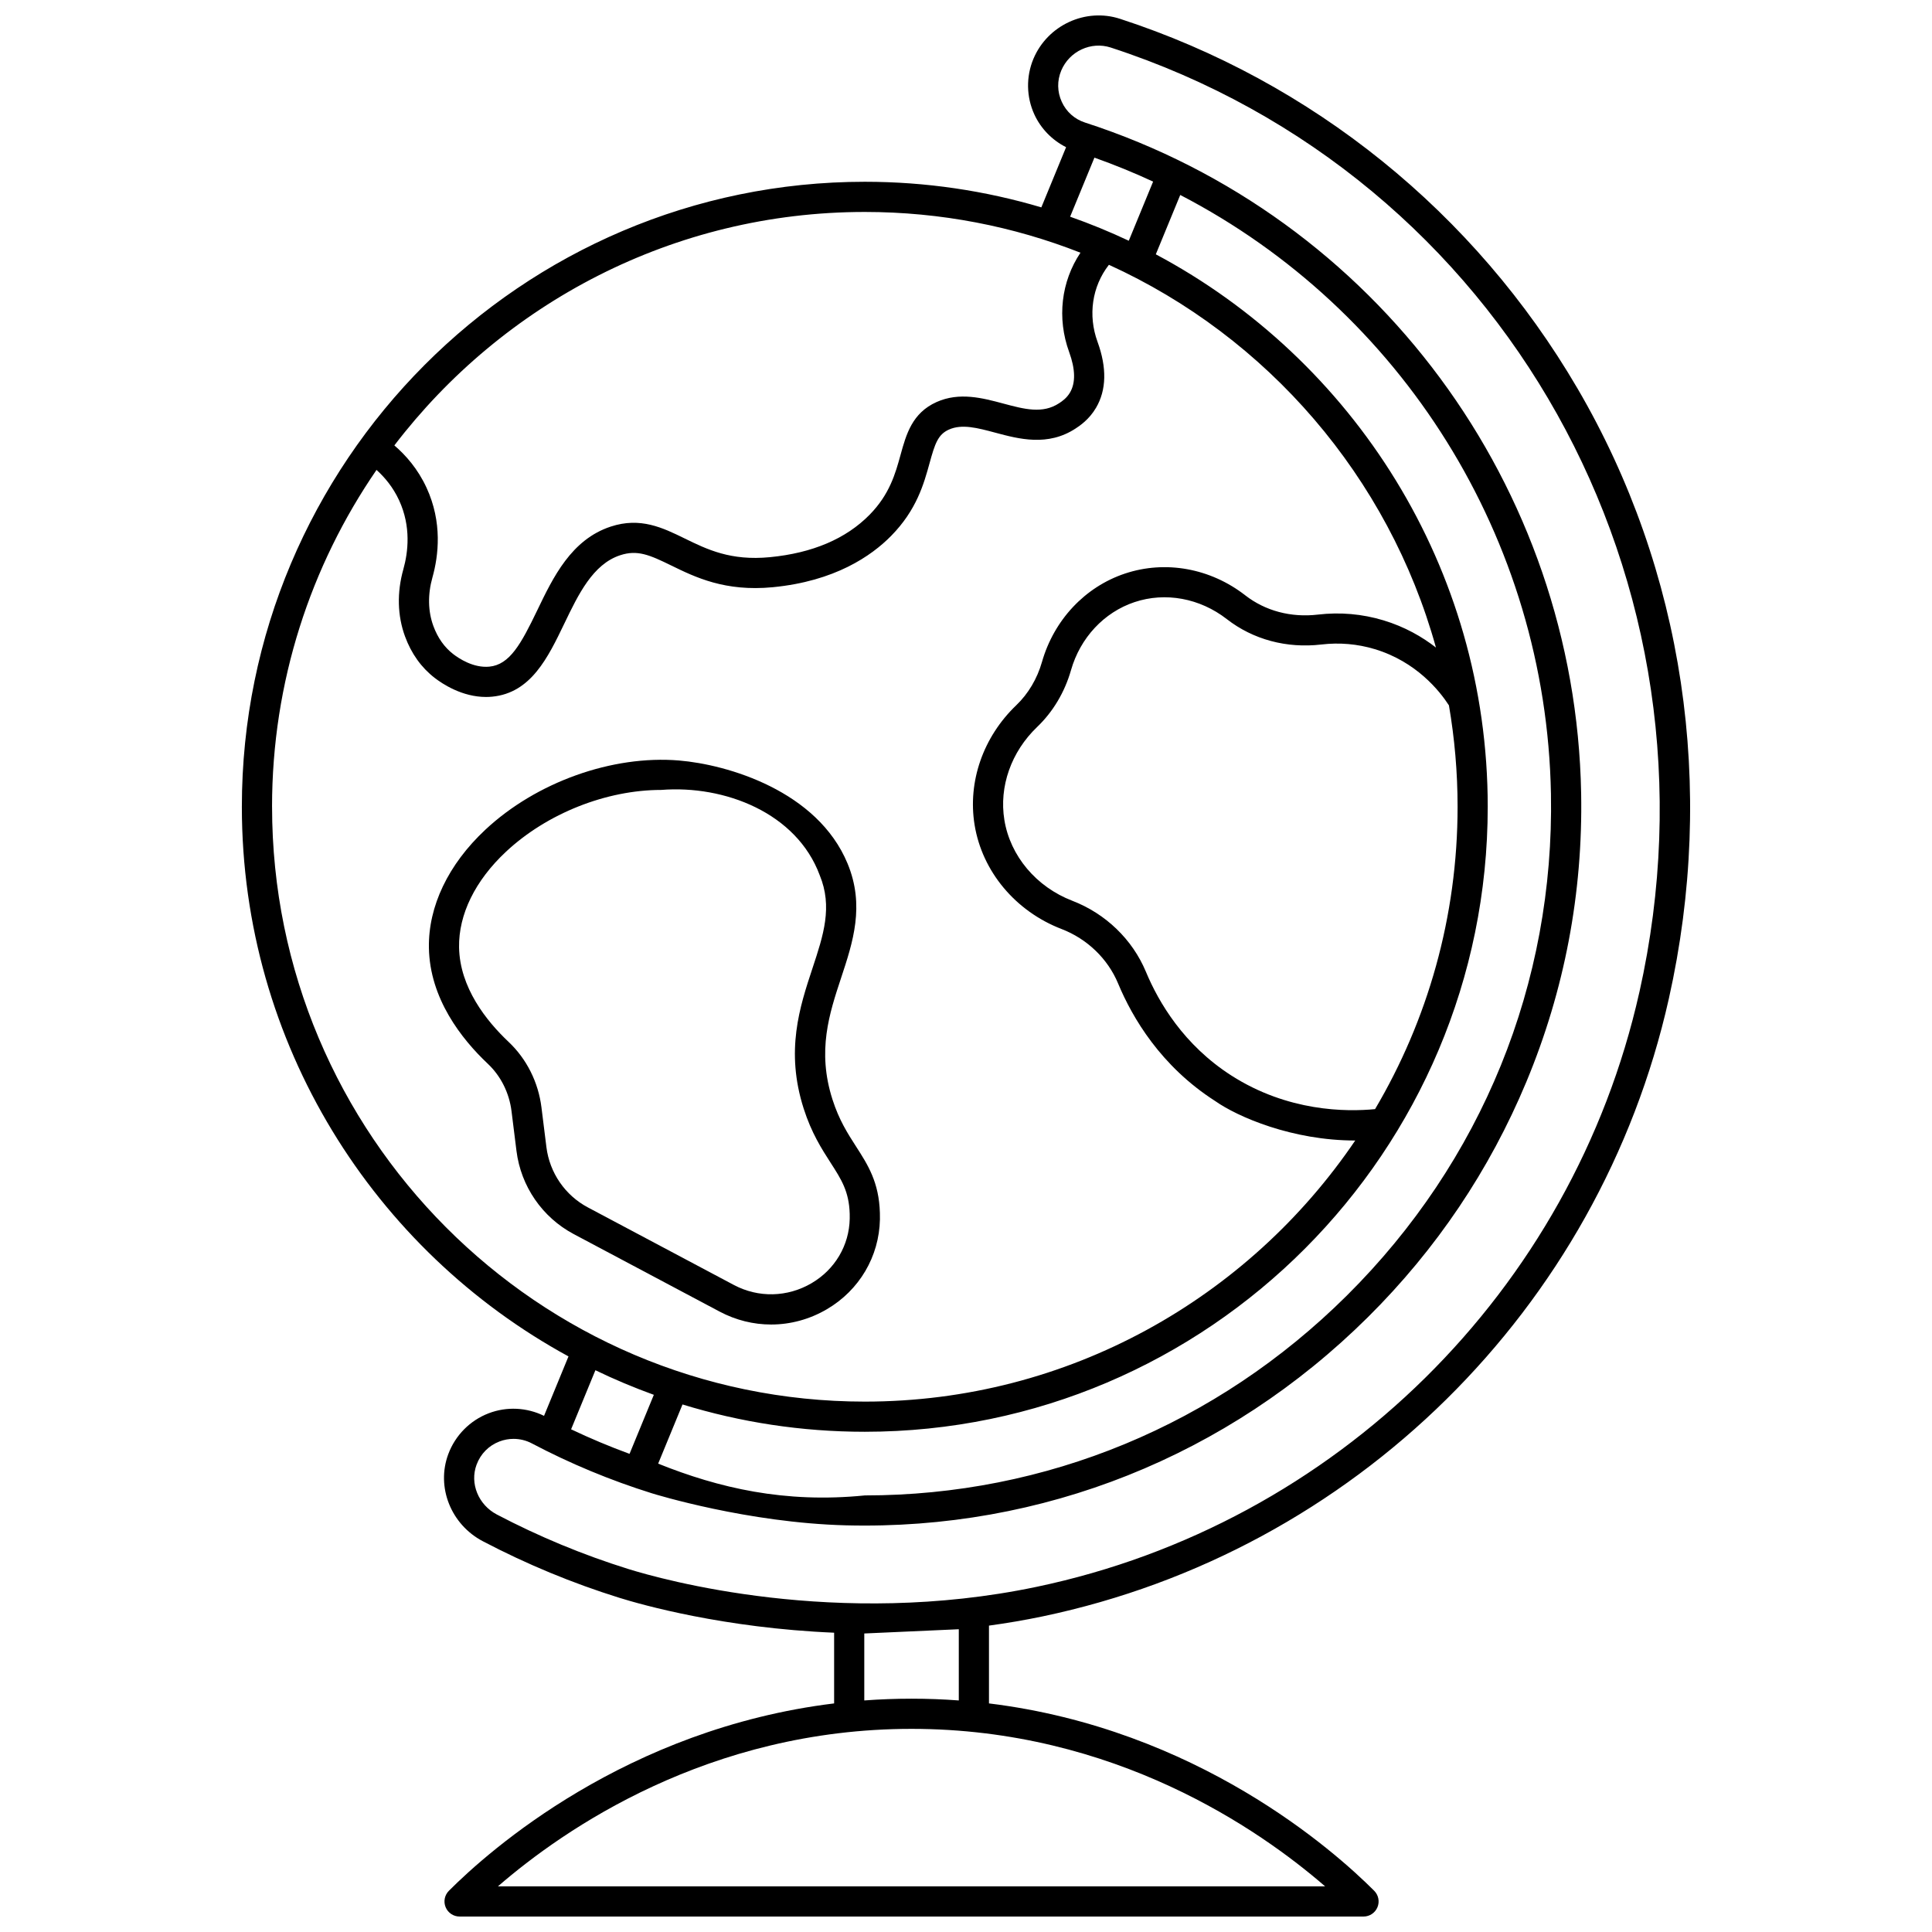
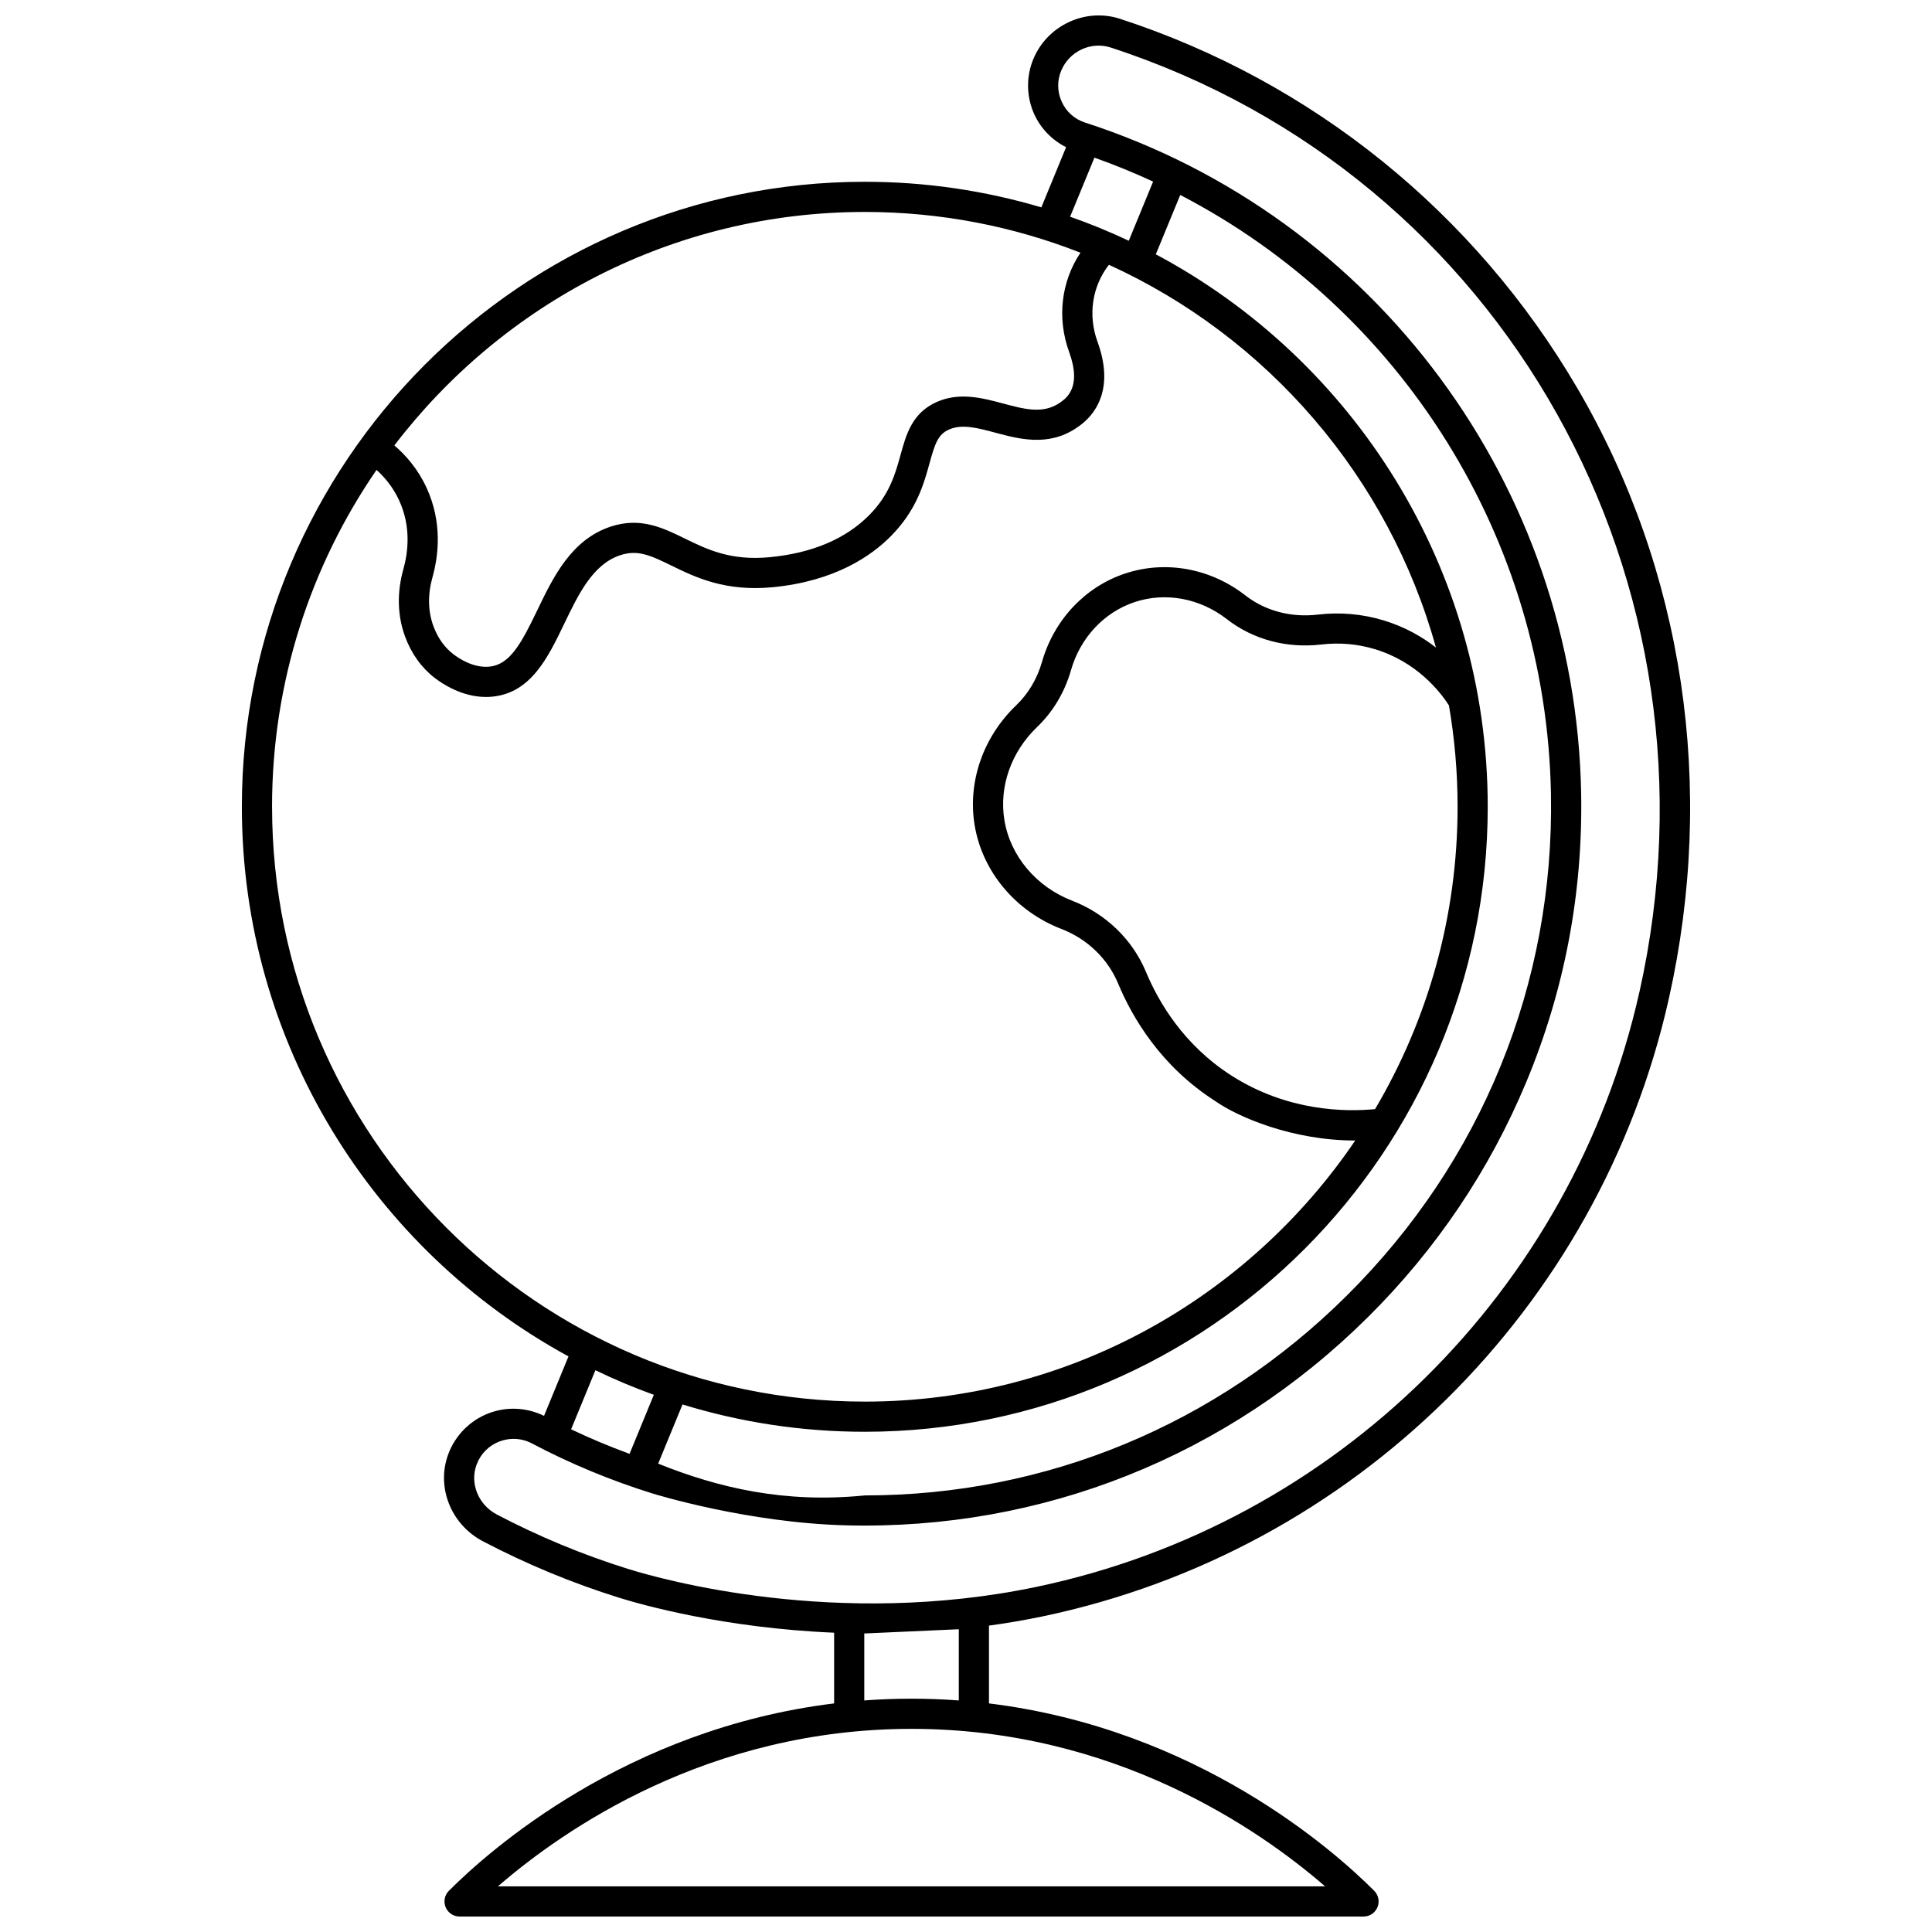
<svg xmlns="http://www.w3.org/2000/svg" width="800px" height="800px" version="1.1" viewBox="144 144 512 512">
  <defs>
    <clipPath id="a">
      <path d="m208 148.09h384v503.81h-384z" />
    </clipPath>
  </defs>
  <g clip-path="url(#a)">
    <path d="m562.02 246.89c-27.207-46.531-70.25-81.301-121.2-97.902-9.129-2.977-19.211 1.684-22.953 10.605-1.977 4.715-1.887 10.082 0.242 14.727 1.738 3.785 4.738 6.836 8.418 8.688l-6.562 15.949c-14.84-4.406-30.539-6.785-46.781-6.785-91.031 0.004-165.09 74.301-165.09 165.63 0 62.828 35.051 117.6 86.562 145.66l-6.481 15.754c-4.578-2.242-9.883-2.508-14.652-0.688-4.961 1.895-8.871 5.848-10.73 10.848-3.242 8.711 0.699 18.629 9.168 23.07 11.578 6.074 23.746 11.117 36.16 14.984 5.824 1.816 27.629 8.016 56.93 9.254v18.738c-55.133 6.75-91.445 38.984-102.09 49.656-1.145 1.145-1.484 2.863-0.863 4.356 0.617 1.492 2.078 2.469 3.691 2.469h239.56c1.617 0 3.074-0.973 3.691-2.469 0.621-1.492 0.277-3.211-0.863-4.356-10.648-10.668-46.961-42.902-102.09-49.656v-20.617c4.676-0.645 9.418-1.438 14.219-2.445 82.387-17.262 147.52-81.496 165.94-163.64 12.59-56.113 3.988-113.58-24.219-161.82zm-188.84-46.719c20.152 0 39.43 3.832 57.152 10.801-5.125 7.664-6.262 17.355-2.996 26.32 1.66 4.555 1.734 8.164 0.227 10.727-0.898 1.527-2.141 2.344-2.883 2.836-4.375 2.883-9.215 1.586-14.816 0.086-5.438-1.457-11.605-3.109-17.664-0.395-6.481 2.906-8.043 8.559-9.551 14.023-1.348 4.891-2.879 10.43-8.188 15.836-6.269 6.383-15.168 10.168-26.441 11.254-10.395 1-16.598-2.039-22.598-4.973-5.758-2.816-11.707-5.727-19.574-3.133-10.461 3.449-15.254 13.418-19.484 22.215-4.293 8.926-7.289 14.383-12.688 14.902-4.223 0.402-8.094-2.191-9.566-3.328-2.34-1.809-4.109-4.309-5.258-7.434-1.438-3.906-1.523-8.355-0.254-12.871 1.625-5.789 2.676-14.613-1.562-23.793-2.305-4.996-5.535-8.645-8.527-11.207 28.73-37.59 73.926-61.867 124.67-61.867zm54.414 1.258 6.441-15.652c5.312 1.891 10.504 4.008 15.551 6.352l-6.449 15.672c-5.051-2.379-10.234-4.508-15.543-6.371zm-211.5 156.37c0-33.113 10.238-63.871 27.688-89.266 2.137 1.922 4.367 4.551 5.984 8.055 3.215 6.965 2.387 13.781 1.125 18.277-1.727 6.144-1.574 12.301 0.445 17.797 1.676 4.559 4.324 8.262 7.879 11.004 2.051 1.582 7.25 5.039 13.582 5.039 0.535 0 1.082-0.023 1.633-0.078 10.277-0.988 14.777-10.344 19.133-19.395 3.711-7.719 7.551-15.703 14.785-18.086 4.559-1.504 7.785-0.102 13.555 2.723 6.348 3.102 14.246 6.965 26.883 5.75 16.438-1.582 26.137-8.277 31.379-13.609 6.762-6.883 8.664-13.773 10.191-19.312 1.395-5.059 2.195-7.547 5.109-8.852 3.461-1.551 7.566-0.449 12.324 0.824 6.199 1.66 13.91 3.727 21.285-1.133 1.059-0.695 3.535-2.328 5.379-5.457 2.777-4.719 2.91-10.617 0.395-17.52-2.555-7.016-1.445-14.609 2.969-20.312l0.059-0.074c41.965 19.109 74.125 56.207 86.664 101.43-3.668-2.852-8.258-5.504-13.902-7.207-5.637-1.703-11.496-2.215-17.41-1.52-7.098 0.832-13.914-0.98-19.207-5.098-9.242-7.195-21.164-9.359-31.891-5.781-10.59 3.531-18.812 12.289-21.996 23.422-1.277 4.461-3.633 8.43-6.812 11.473-8.777 8.402-12.906 20.254-11.047 31.703 2.004 12.328 10.828 22.898 23.031 27.594 6.801 2.613 12.266 7.875 14.996 14.43 3.805 9.133 11.352 21.949 25.719 31.156 5.981 4.211 20.445 10.469 37.129 10.469-28.289 41.73-75.992 69.195-129.97 69.195-86.613-0.008-157.08-70.719-157.08-157.64zm322.17 0c0-63.395-35.691-118.57-87.961-146.4l6.473-15.73c58.574 30.387 96.996 90.953 98.242 158.7 0.922 50.207-18.301 97.441-54.121 133-34.504 34.246-79.684 52.934-127.7 52.934-21.273 2.133-38.73-1.984-54.777-8.422l6.453-15.684c15.285 4.699 31.5 7.238 48.301 7.238 91.027-0.004 165.09-74.305 165.09-165.63zm-67.93 71.234c-12.625-8.09-19.289-19.418-22.652-27.496-3.566-8.562-10.676-15.422-19.504-18.82-9.559-3.676-16.461-11.883-18.008-21.414-1.441-8.852 1.805-18.062 8.684-24.645 4.203-4.023 7.309-9.23 8.973-15.055 2.457-8.594 8.754-15.336 16.84-18.035 8.176-2.731 17.316-1.043 24.449 4.504 6.961 5.418 15.855 7.809 25.051 6.731 4.816-0.566 9.586-0.152 14.168 1.23 11.016 3.324 17.184 11.082 19.648 14.898 1.5 8.734 2.293 17.707 2.293 26.863 0 29.238-7.984 56.641-21.867 80.137-7.606 0.746-23.105 0.691-38.074-8.898zm-153.06 84.609-6.438 15.645c-5.254-1.926-10.43-4.098-15.488-6.504l6.441-15.656c5.027 2.43 10.195 4.602 15.484 6.516zm177.89 130.26h-219.2c17.402-15.082 55.789-41.734 109.6-41.734 53.816 0 92.199 26.652 109.6 41.734zm-122.12-49.266v-17.746l25.047-1.125v18.871c-4.082-0.305-8.254-0.465-12.523-0.465-4.266 0-8.441 0.16-12.523 0.465zm205.4-187.67c-17.734 79.098-80.449 140.95-159.77 157.57-52.918 11.09-99.391-2-108.17-4.734-11.957-3.727-23.672-8.582-34.824-14.434-4.914-2.578-7.227-8.254-5.387-13.203 1.074-2.887 3.234-5.074 6.086-6.164 1.199-0.457 2.457-0.684 3.711-0.684 1.676 0 3.348 0.402 4.859 1.203 10.148 5.352 20.836 9.793 31.777 13.211 1.027 0.32 25.438 7.828 51.469 8.5 51.977 1.324 101.12-18.254 138.34-55.191 18.098-17.965 32.219-38.941 41.969-62.344 10.117-24.293 15-50.023 14.516-76.473-1.496-81.336-54.328-152.77-131.47-177.74-2.766-0.895-4.957-2.844-6.168-5.492-1.219-2.656-1.27-5.602-0.137-8.301 2.144-5.113 7.898-7.789 13.102-6.094 104.25 33.973 164.49 141.61 140.1 250.38z" />
  </g>
-   <path d="m377.18 465.45c-0.227-8.156-3.188-12.758-6.32-17.625-2.211-3.438-4.5-6.992-6.258-12.488-4.102-12.84-0.836-22.707 2.32-32.25 3.102-9.379 6.312-19.074 1.695-30.227-7.984-19.293-31.832-26.25-44.668-27.32-17.684-1.473-37.836 5.727-51.328 18.344-9.828 9.191-15.141 20.305-14.957 31.293 0.223 13.438 8.617 24.137 15.621 30.742 3.441 3.246 5.668 7.707 6.273 12.555l1.312 10.52c1.168 9.383 6.84 17.625 15.172 22.051l38.684 20.551c4.293 2.277 8.957 3.414 13.621 3.414 5.098 0 10.195-1.355 14.797-4.059 8.594-5.047 13.844-13.945 14.047-23.812 0.008-0.566 0.004-1.129-0.012-1.688zm-18.086 18.598c-6.398 3.758-14.105 3.938-20.617 0.48l-38.684-20.551c-6.035-3.203-10.141-9.18-10.988-15.977l-1.312-10.516c-0.832-6.691-3.93-12.863-8.723-17.383-5.887-5.555-12.938-14.406-13.113-25.059-0.145-8.699 4.269-17.695 12.426-25.32 10.891-10.188 26.652-16.383 41.148-16.383 16.82-1.324 35.863 6.086 41.992 22.574 3.481 8.402 0.988 15.934-1.898 24.656-3.394 10.258-7.238 21.879-2.348 37.199 2.078 6.504 4.773 10.688 7.148 14.383 2.84 4.41 4.887 7.594 5.055 13.527 0.012 0.434 0.012 0.867 0.004 1.293-0.137 7.062-3.91 13.445-10.09 17.074z" />
</svg>